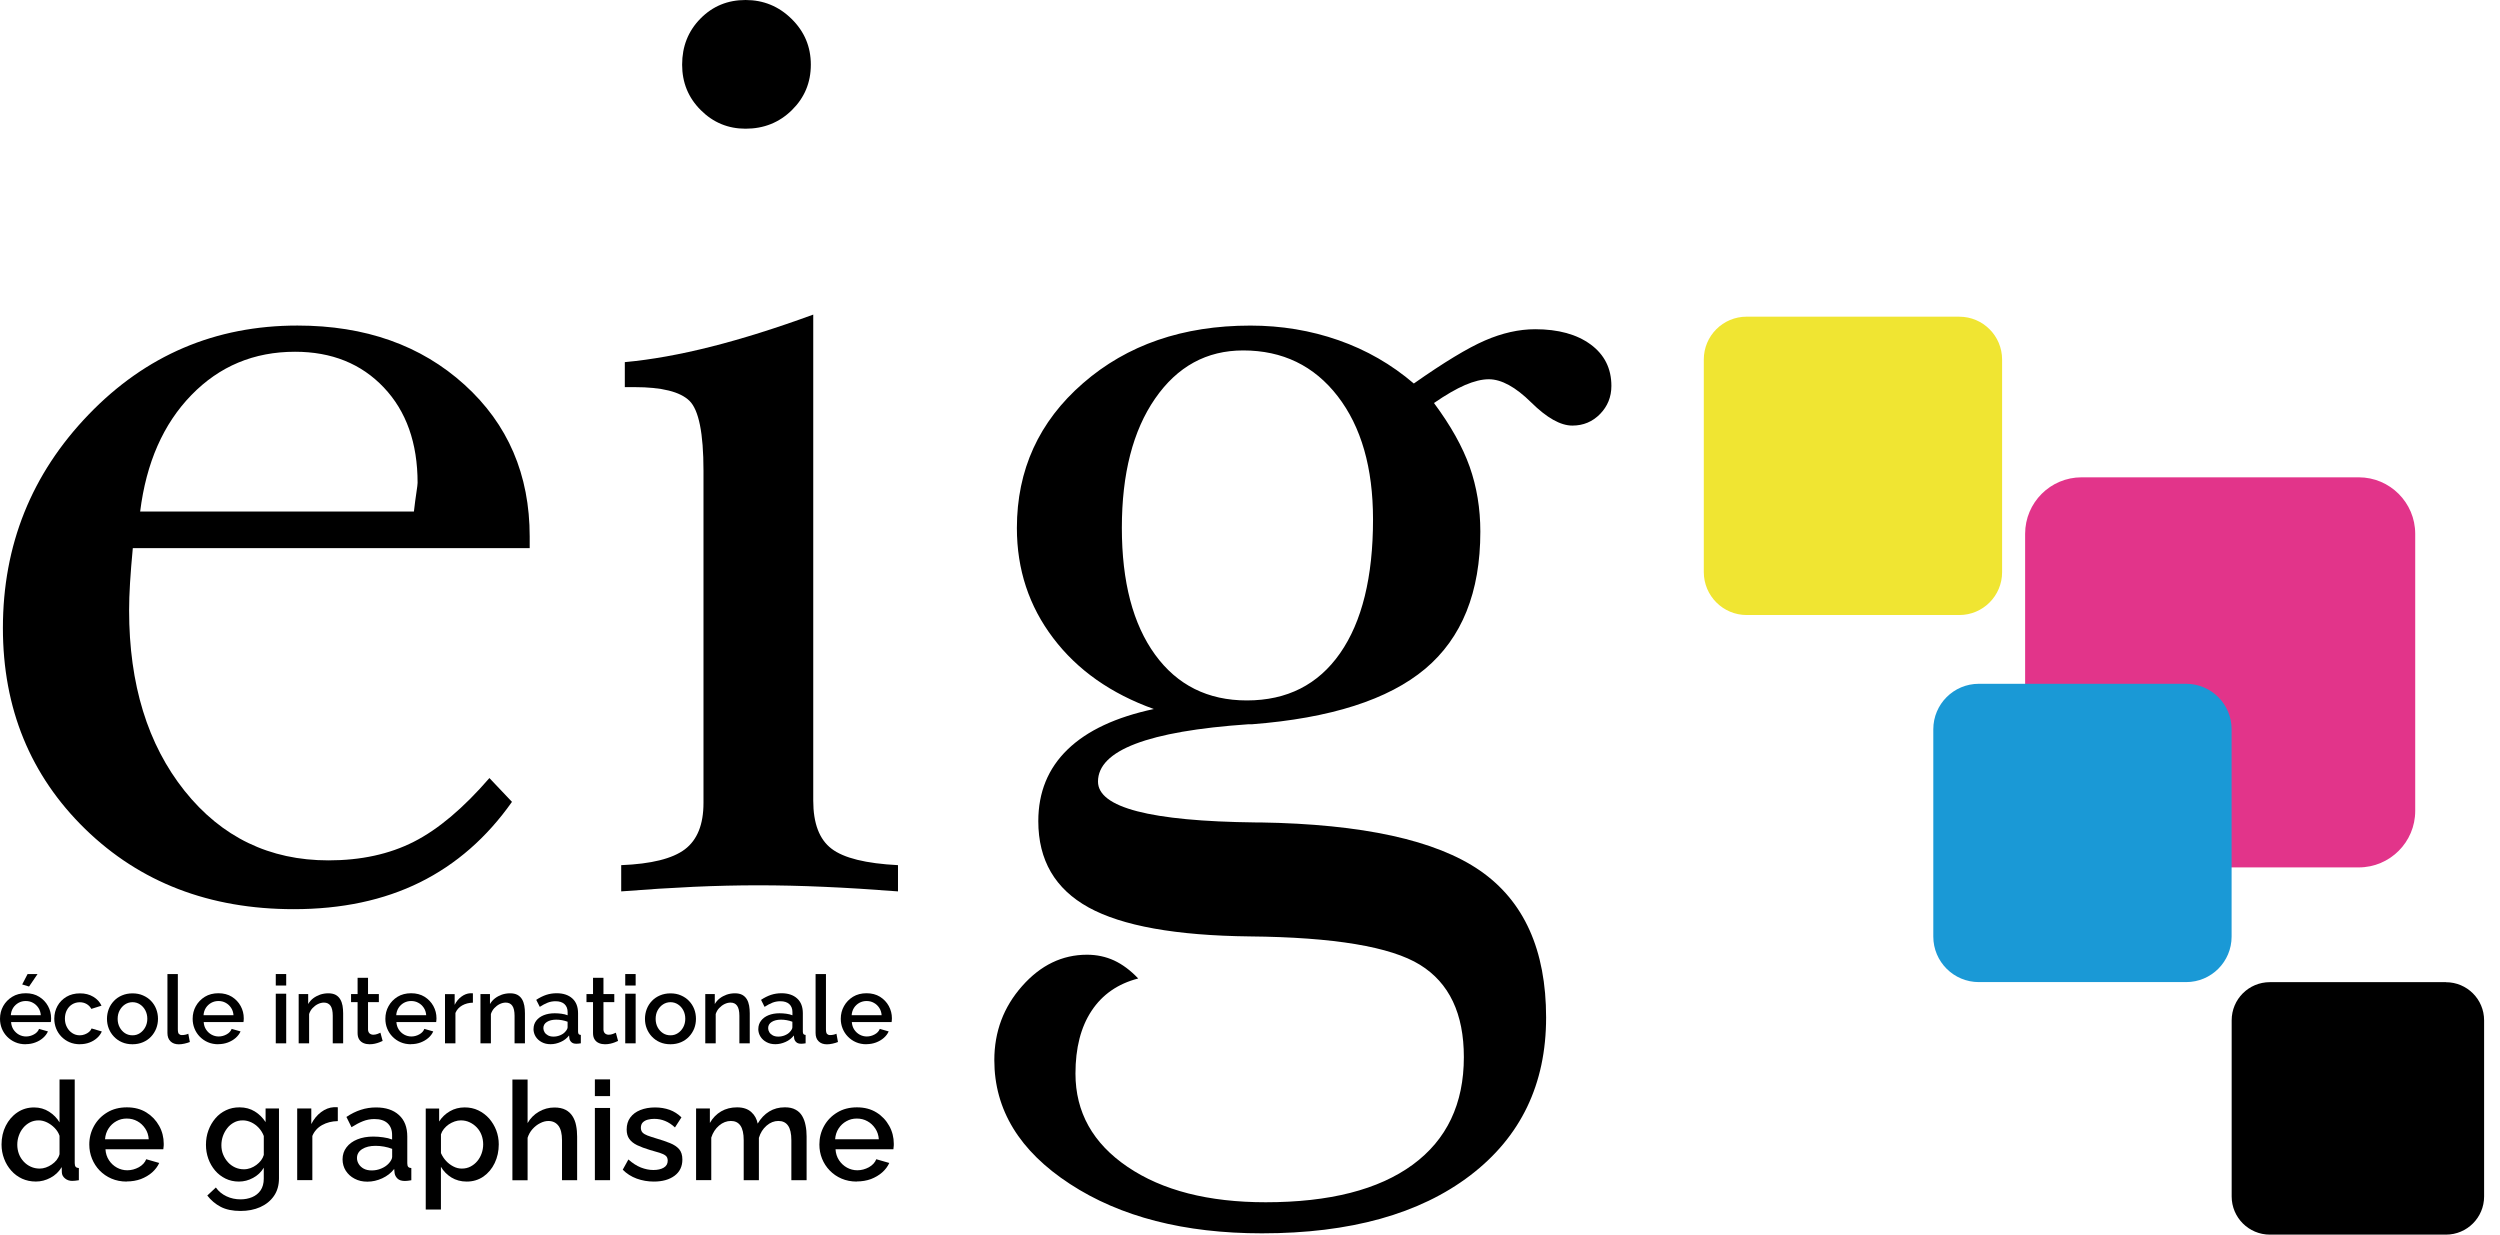
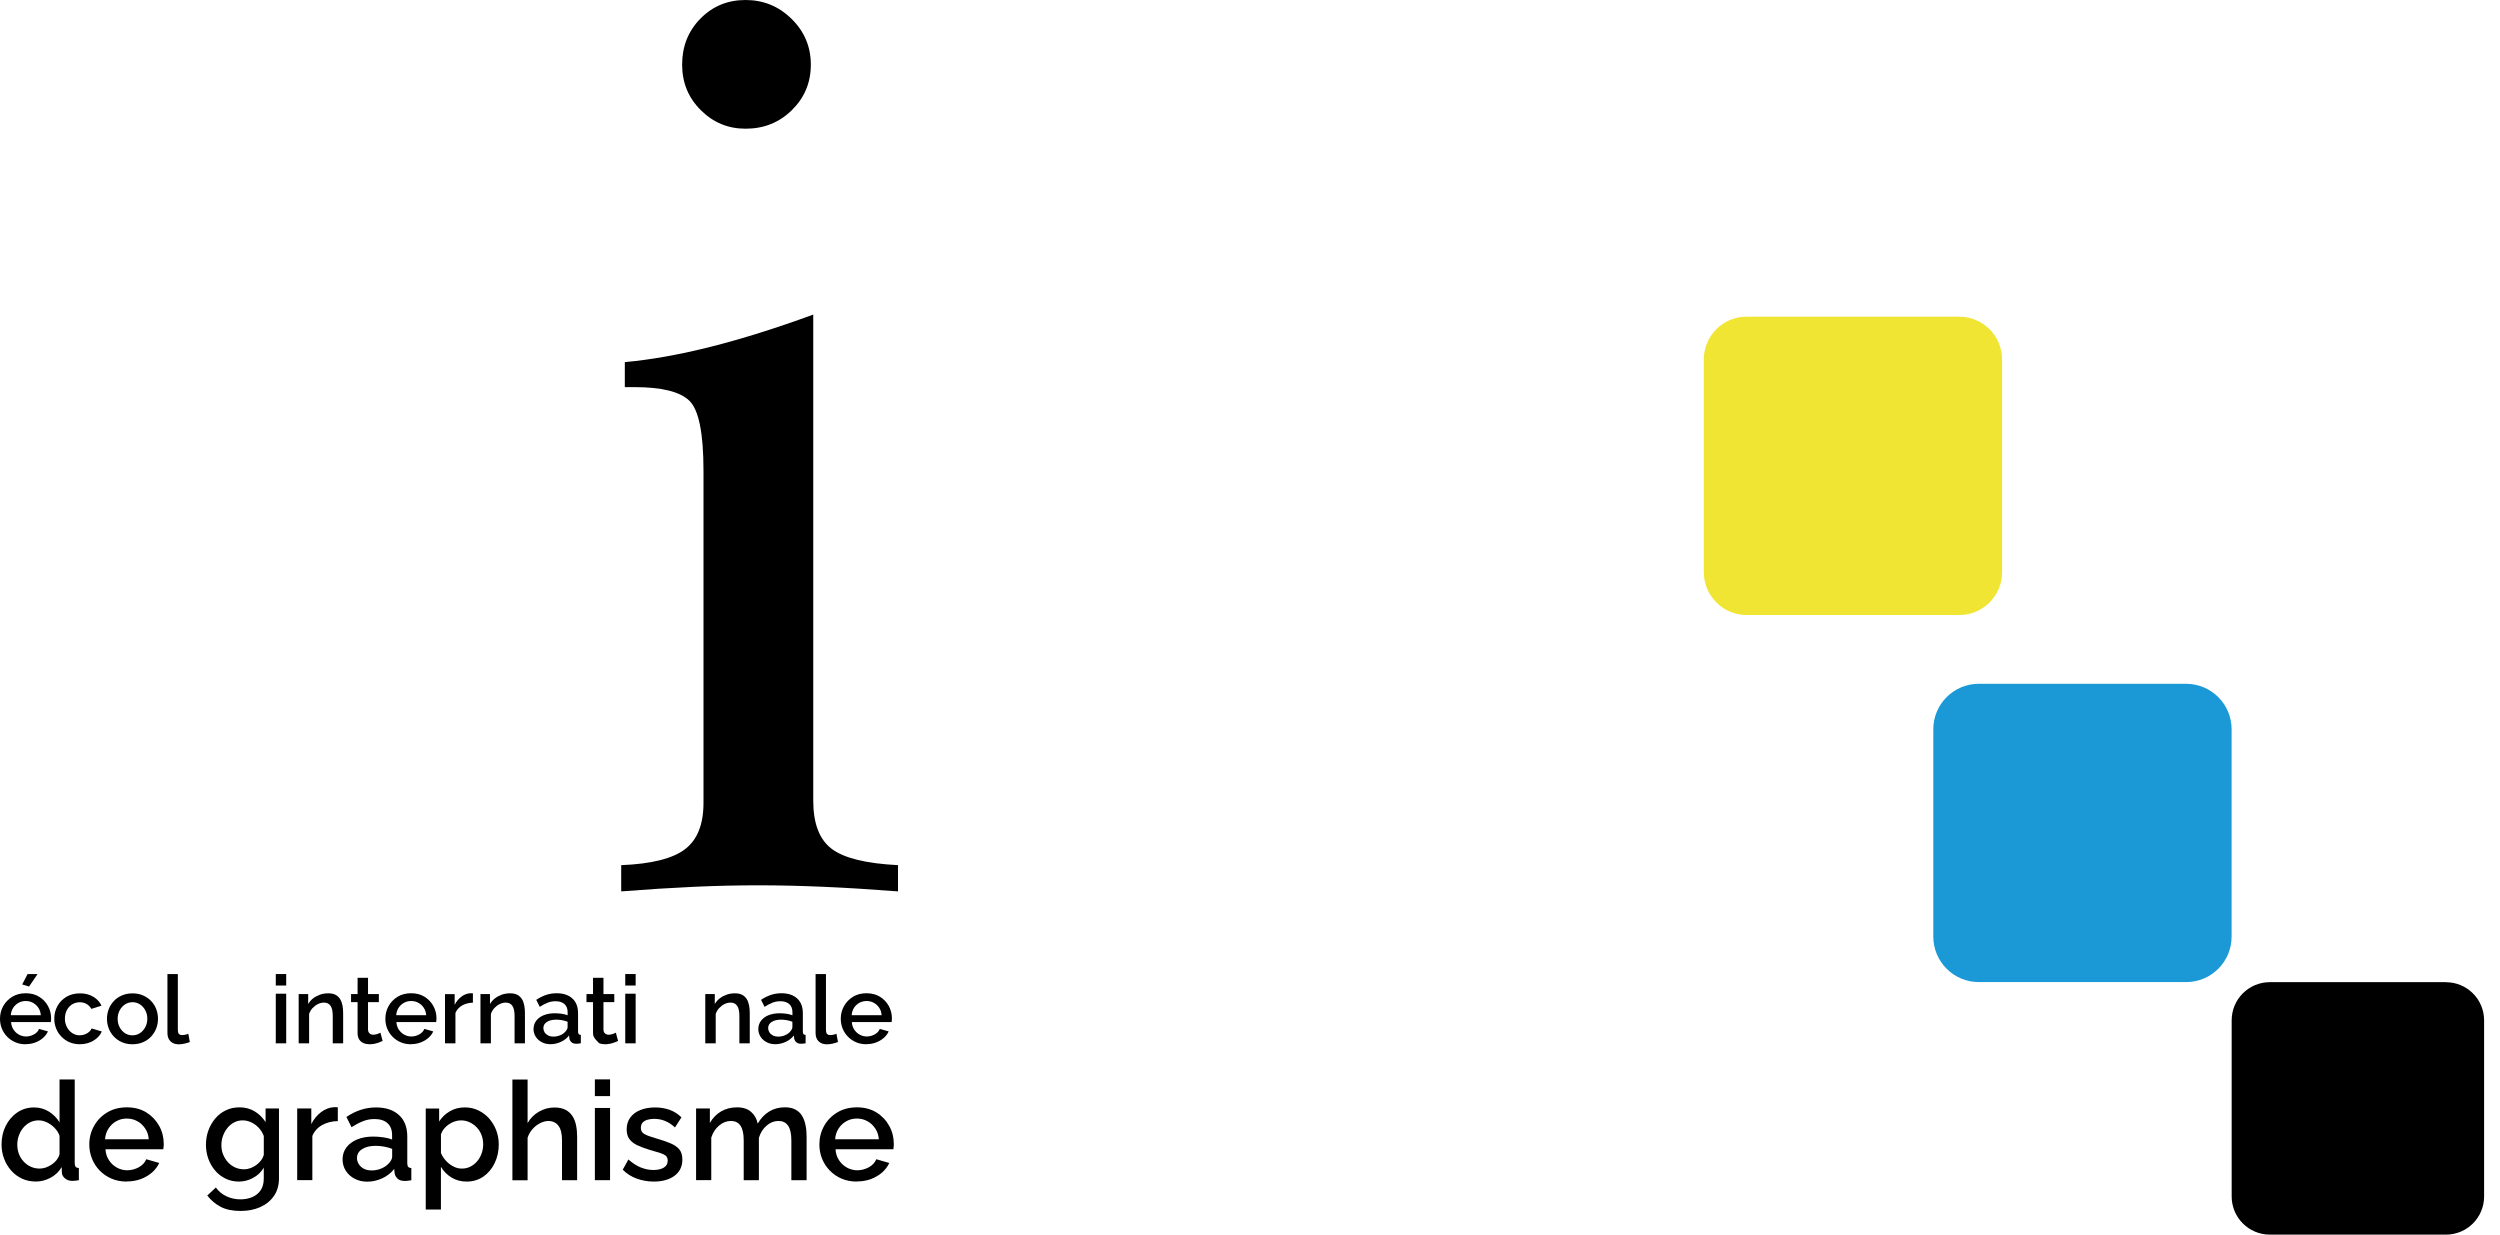
<svg xmlns="http://www.w3.org/2000/svg" width="81" height="40" viewBox="0 0 81 40" fill="none">
  <g clip-path="url(#clip0_533_3455)">
-     <path d="M17.164 17.76H4.303C4.263 18.183 4.233 18.557 4.213 18.886C4.193 19.216 4.183 19.512 4.183 19.776C4.183 22.172 4.783 24.121 5.98 25.623C7.179 27.125 8.733 27.876 10.642 27.876C11.695 27.876 12.618 27.675 13.408 27.273C14.198 26.872 15.014 26.183 15.857 25.209L16.588 25.98C15.771 27.139 14.776 28.008 13.605 28.588C12.432 29.168 11.069 29.457 9.516 29.457C6.79 29.457 4.538 28.591 2.759 26.859C0.984 25.125 0.094 22.955 0.094 20.347C0.094 17.661 1.02 15.355 2.87 13.433C4.72 11.51 6.976 10.548 9.637 10.548C11.836 10.548 13.64 11.187 15.049 12.464C16.459 13.741 17.162 15.382 17.162 17.383V17.759L17.164 17.76ZM13.411 16.574C13.438 16.338 13.464 16.134 13.491 15.962C13.517 15.791 13.53 15.685 13.53 15.645C13.53 14.355 13.165 13.323 12.434 12.553C11.704 11.783 10.745 11.397 9.559 11.397C8.229 11.397 7.11 11.864 6.201 12.8C5.291 13.736 4.738 14.993 4.541 16.573H13.411V16.574Z" fill="black" />
    <path d="M26.349 10.193V25.938C26.349 26.677 26.546 27.197 26.942 27.498C27.337 27.801 28.055 27.978 29.095 28.031V28.881C28.238 28.815 27.438 28.765 26.695 28.733C25.951 28.7 25.242 28.684 24.572 28.684C23.899 28.684 23.199 28.7 22.467 28.733C21.736 28.767 20.956 28.816 20.127 28.881V28.031C21.101 27.992 21.789 27.821 22.19 27.518C22.591 27.215 22.793 26.715 22.793 26.016V25.363V15.249C22.793 14.037 22.641 13.284 22.339 12.987C22.036 12.691 21.443 12.543 20.561 12.543H20.244V11.733C21.101 11.654 22.035 11.487 23.05 11.23C24.063 10.973 25.163 10.627 26.349 10.193ZM24.156 0C24.736 0 25.233 0.204 25.648 0.613C26.064 1.022 26.271 1.515 26.271 2.095C26.271 2.675 26.067 3.165 25.658 3.567C25.249 3.97 24.749 4.17 24.156 4.17C23.59 4.17 23.106 3.97 22.704 3.567C22.301 3.166 22.101 2.675 22.101 2.095C22.101 1.502 22.298 1.005 22.694 0.603C23.09 0.2 23.576 0 24.156 0Z" fill="black" />
-     <path d="M37.392 22.975C35.995 22.475 34.906 21.708 34.123 20.673C33.339 19.64 32.947 18.451 32.947 17.108C32.947 15.225 33.66 13.659 35.09 12.416C36.519 11.172 38.326 10.549 40.513 10.549C41.514 10.549 42.466 10.707 43.368 11.023C44.271 11.339 45.084 11.806 45.808 12.426C46.782 11.742 47.55 11.276 48.11 11.033C48.67 10.79 49.213 10.667 49.74 10.667C50.49 10.667 51.089 10.832 51.536 11.16C51.984 11.49 52.209 11.937 52.209 12.504C52.209 12.86 52.086 13.163 51.843 13.413C51.599 13.663 51.3 13.789 50.944 13.789C50.561 13.789 50.117 13.539 49.61 13.038C49.104 12.538 48.645 12.288 48.237 12.288C48.014 12.288 47.757 12.351 47.467 12.475C47.178 12.601 46.841 12.795 46.461 13.058C47 13.784 47.386 14.471 47.617 15.122C47.847 15.774 47.963 16.475 47.963 17.225C47.963 19.188 47.366 20.67 46.176 21.67C44.983 22.67 43.11 23.27 40.555 23.467H40.436C37.196 23.691 35.575 24.31 35.575 25.323C35.575 26.166 37.274 26.607 40.672 26.647H40.83C44.149 26.7 46.522 27.22 47.951 28.207C49.38 29.194 50.094 30.782 50.094 32.968C50.094 35.128 49.274 36.833 47.635 38.084C45.995 39.334 43.746 39.96 40.888 39.96C38.372 39.96 36.299 39.427 34.666 38.36C33.033 37.294 32.216 35.957 32.216 34.349C32.216 33.427 32.516 32.627 33.116 31.95C33.715 31.271 34.416 30.933 35.219 30.933C35.535 30.933 35.828 30.996 36.098 31.12C36.368 31.246 36.628 31.439 36.878 31.703C36.219 31.873 35.716 32.223 35.368 32.749C35.018 33.276 34.845 33.955 34.845 34.785C34.845 36.035 35.408 37.044 36.534 37.807C37.66 38.571 39.152 38.953 41.009 38.953C43.075 38.953 44.664 38.547 45.77 37.738C46.876 36.928 47.429 35.765 47.429 34.252C47.429 32.842 46.956 31.845 46.007 31.259C45.058 30.673 43.221 30.366 40.495 30.34C38.099 30.313 36.357 30 35.27 29.401C34.184 28.801 33.641 27.871 33.641 26.605C33.641 25.67 33.957 24.896 34.59 24.283C35.222 23.671 36.156 23.233 37.395 22.97M40.28 11.354C39.094 11.354 38.144 11.874 37.425 12.914C36.706 13.954 36.348 15.35 36.348 17.102C36.348 18.855 36.708 20.224 37.425 21.211C38.142 22.198 39.134 22.694 40.398 22.694C41.701 22.694 42.709 22.183 43.42 21.163C44.13 20.143 44.486 18.697 44.486 16.828C44.486 15.155 44.104 13.825 43.34 12.836C42.577 11.849 41.555 11.354 40.278 11.354" fill="black" />
-     <path d="M76.423 15.465H67.444C66.433 15.465 65.614 16.285 65.614 17.295V26.274C65.614 27.285 66.433 28.104 67.444 28.104H76.423C77.433 28.104 78.253 27.285 78.253 26.274V17.295C78.253 16.285 77.433 15.465 76.423 15.465Z" fill="#E2348A" />
    <path d="M70.83 22.155H64.113C63.298 22.155 62.639 22.816 62.639 23.629V30.345C62.639 31.16 63.3 31.82 64.115 31.82H70.83C71.645 31.82 72.304 31.16 72.304 30.346V23.629C72.304 22.814 71.643 22.155 70.83 22.155Z" fill="#1A99D6" />
    <path d="M63.484 10.26H56.591C55.824 10.26 55.203 10.881 55.203 11.648V18.535C55.203 19.304 55.826 19.927 56.593 19.927H63.482C64.247 19.927 64.868 19.305 64.868 18.54V11.648C64.868 10.883 64.247 10.261 63.482 10.261" fill="#F0E532" />
    <path d="M79.25 31.822H73.543C72.859 31.822 72.306 32.375 72.306 33.059V38.765C72.306 39.447 72.859 40.002 73.543 40.002H79.25C79.932 40.002 80.485 39.449 80.485 38.766V33.059C80.485 32.377 79.932 31.824 79.25 31.824" fill="black" />
    <path d="M0.833 33.834C0.709 33.834 0.595 33.813 0.494 33.768C0.392 33.725 0.305 33.663 0.23 33.587C0.156 33.511 0.099 33.423 0.06 33.326C0.02 33.226 0 33.122 0 33.009C0 32.859 0.035 32.721 0.104 32.597C0.174 32.473 0.272 32.372 0.396 32.296C0.52 32.219 0.667 32.181 0.835 32.181C1.002 32.181 1.148 32.219 1.27 32.296C1.393 32.372 1.487 32.471 1.555 32.595C1.623 32.719 1.656 32.852 1.656 32.994C1.656 33.019 1.656 33.042 1.653 33.062C1.651 33.084 1.649 33.102 1.646 33.115H0.359C0.366 33.208 0.391 33.289 0.437 33.359C0.484 33.428 0.542 33.483 0.614 33.523C0.686 33.562 0.763 33.582 0.845 33.582C0.934 33.582 1.02 33.559 1.101 33.514C1.182 33.47 1.237 33.41 1.265 33.336L1.553 33.418C1.519 33.496 1.466 33.566 1.394 33.629C1.323 33.692 1.24 33.74 1.144 33.776C1.048 33.813 0.944 33.831 0.831 33.831L0.833 33.834ZM0.351 32.893H1.322C1.315 32.802 1.29 32.723 1.244 32.653C1.197 32.584 1.139 32.529 1.068 32.491C0.997 32.451 0.919 32.433 0.833 32.433C0.747 32.433 0.672 32.453 0.601 32.491C0.53 32.531 0.472 32.584 0.427 32.653C0.383 32.723 0.356 32.802 0.351 32.893ZM0.941 31.964L0.719 31.896L0.894 31.559H1.217L0.941 31.964Z" fill="black" />
    <path d="M2.592 33.834C2.468 33.834 2.353 33.812 2.252 33.768C2.151 33.725 2.064 33.663 1.989 33.587C1.914 33.51 1.858 33.422 1.818 33.322C1.779 33.223 1.759 33.117 1.759 33.006C1.759 32.855 1.794 32.718 1.861 32.595C1.929 32.471 2.027 32.372 2.151 32.297C2.276 32.223 2.423 32.185 2.592 32.185C2.761 32.185 2.898 32.221 3.021 32.294C3.143 32.367 3.233 32.463 3.289 32.584L2.959 32.688C2.923 32.62 2.87 32.567 2.804 32.529C2.738 32.491 2.665 32.473 2.584 32.473C2.494 32.473 2.411 32.496 2.338 32.541C2.266 32.585 2.208 32.648 2.166 32.728C2.125 32.807 2.103 32.9 2.103 33.004C2.103 33.109 2.125 33.197 2.168 33.279C2.211 33.362 2.269 33.425 2.342 33.473C2.415 33.521 2.496 33.544 2.587 33.544C2.642 33.544 2.696 33.534 2.747 33.514C2.8 33.495 2.845 33.468 2.885 33.435C2.923 33.402 2.951 33.364 2.968 33.322L3.299 33.42C3.264 33.499 3.213 33.571 3.143 33.632C3.075 33.693 2.994 33.743 2.9 33.778C2.807 33.814 2.703 33.832 2.588 33.832L2.592 33.834Z" fill="black" />
    <path d="M4.293 33.834C4.165 33.834 4.053 33.812 3.952 33.768C3.851 33.725 3.764 33.663 3.692 33.587C3.619 33.51 3.562 33.422 3.524 33.324C3.485 33.226 3.466 33.12 3.466 33.009C3.466 32.898 3.486 32.792 3.524 32.693C3.562 32.594 3.619 32.506 3.692 32.43C3.764 32.353 3.852 32.294 3.953 32.251C4.054 32.208 4.168 32.185 4.293 32.185C4.417 32.185 4.531 32.206 4.632 32.251C4.733 32.295 4.821 32.353 4.894 32.43C4.967 32.506 5.023 32.594 5.061 32.693C5.099 32.792 5.119 32.898 5.119 33.009C5.119 33.12 5.099 33.226 5.061 33.324C5.021 33.422 4.967 33.511 4.894 33.587C4.821 33.665 4.733 33.725 4.632 33.768C4.531 33.811 4.417 33.834 4.293 33.834ZM3.812 33.011C3.812 33.112 3.834 33.203 3.877 33.284C3.92 33.365 3.978 33.428 4.049 33.475C4.12 33.521 4.202 33.544 4.293 33.544C4.384 33.544 4.462 33.521 4.535 33.473C4.607 33.425 4.665 33.36 4.708 33.279C4.751 33.198 4.773 33.107 4.773 33.008C4.773 32.908 4.751 32.816 4.708 32.734C4.665 32.653 4.607 32.589 4.535 32.542C4.462 32.494 4.38 32.471 4.293 32.471C4.205 32.471 4.122 32.496 4.049 32.544C3.976 32.592 3.92 32.657 3.877 32.736C3.834 32.816 3.812 32.907 3.812 33.011Z" fill="black" />
    <path d="M5.424 31.559H5.762V33.344C5.762 33.427 5.773 33.478 5.798 33.501C5.823 33.524 5.853 33.536 5.891 33.536C5.932 33.536 5.97 33.533 6.007 33.524C6.043 33.516 6.075 33.506 6.101 33.493L6.151 33.761C6.101 33.781 6.043 33.799 5.975 33.814C5.907 33.829 5.848 33.836 5.793 33.836C5.679 33.836 5.588 33.803 5.523 33.738C5.457 33.673 5.425 33.584 5.425 33.468V31.56L5.424 31.559Z" fill="black" />
-     <path d="M7.075 33.834C6.951 33.834 6.836 33.812 6.735 33.768C6.634 33.725 6.547 33.663 6.472 33.587C6.398 33.511 6.341 33.423 6.302 33.325C6.262 33.226 6.242 33.122 6.242 33.009C6.242 32.858 6.277 32.721 6.346 32.597C6.416 32.473 6.514 32.372 6.638 32.295C6.762 32.219 6.909 32.181 7.077 32.181C7.244 32.181 7.39 32.219 7.512 32.295C7.635 32.372 7.729 32.471 7.797 32.595C7.865 32.719 7.898 32.852 7.898 32.994C7.898 33.019 7.898 33.042 7.895 33.062C7.893 33.084 7.891 33.102 7.888 33.115H6.6C6.606 33.208 6.631 33.289 6.678 33.359C6.724 33.428 6.782 33.483 6.855 33.523C6.926 33.562 7.004 33.582 7.085 33.582C7.174 33.582 7.26 33.559 7.342 33.514C7.423 33.47 7.477 33.41 7.506 33.336L7.794 33.418C7.759 33.496 7.706 33.566 7.635 33.629C7.564 33.691 7.481 33.739 7.385 33.776C7.289 33.812 7.184 33.831 7.072 33.831L7.075 33.834ZM6.593 32.893H7.565C7.559 32.802 7.534 32.723 7.487 32.653C7.441 32.584 7.383 32.529 7.312 32.491C7.241 32.451 7.163 32.433 7.077 32.433C6.99 32.433 6.916 32.453 6.845 32.491C6.774 32.531 6.716 32.584 6.671 32.653C6.626 32.723 6.6 32.802 6.595 32.893H6.593Z" fill="black" />
    <path d="M8.935 31.931V31.559H9.273V31.931H8.935ZM8.935 33.804V32.196H9.273V33.804H8.935Z" fill="black" />
    <path d="M11.119 33.803H10.781V32.912C10.781 32.764 10.757 32.655 10.709 32.587C10.661 32.518 10.589 32.484 10.495 32.484C10.429 32.484 10.364 32.501 10.3 32.532C10.235 32.564 10.177 32.609 10.126 32.663C10.074 32.718 10.038 32.783 10.015 32.855V33.803H9.677V32.208H9.985V32.531C10.026 32.46 10.079 32.398 10.145 32.347C10.212 32.296 10.288 32.256 10.371 32.226C10.455 32.198 10.545 32.183 10.637 32.183C10.73 32.183 10.813 32.2 10.876 32.234C10.939 32.269 10.987 32.316 11.023 32.377C11.06 32.437 11.083 32.506 11.098 32.584C11.111 32.662 11.118 32.745 11.118 32.832V33.804L11.119 33.803Z" fill="black" />
    <path d="M12.396 33.727C12.368 33.742 12.332 33.756 12.288 33.773C12.245 33.79 12.197 33.804 12.143 33.816C12.088 33.828 12.032 33.834 11.975 33.834C11.906 33.834 11.841 33.823 11.782 33.798C11.722 33.773 11.674 33.735 11.639 33.68C11.603 33.626 11.586 33.556 11.586 33.47V32.47H11.374V32.208H11.586V31.68H11.924V32.208H12.275V32.47H11.924V33.362C11.927 33.417 11.946 33.458 11.977 33.485C12.009 33.511 12.048 33.525 12.095 33.525C12.141 33.525 12.187 33.516 12.23 33.5C12.274 33.483 12.305 33.47 12.326 33.46L12.398 33.728L12.396 33.727Z" fill="black" />
    <path d="M13.319 33.834C13.194 33.834 13.08 33.812 12.979 33.768C12.878 33.725 12.79 33.663 12.716 33.587C12.641 33.511 12.585 33.423 12.545 33.325C12.505 33.226 12.486 33.122 12.486 33.009C12.486 32.858 12.52 32.721 12.59 32.597C12.659 32.473 12.757 32.372 12.881 32.295C13.006 32.219 13.153 32.181 13.32 32.181C13.488 32.181 13.633 32.219 13.756 32.295C13.878 32.372 13.973 32.471 14.041 32.595C14.109 32.719 14.142 32.852 14.142 32.994C14.142 33.019 14.142 33.042 14.138 33.062C14.137 33.084 14.135 33.102 14.132 33.115H12.843C12.85 33.208 12.875 33.289 12.921 33.359C12.967 33.428 13.025 33.483 13.098 33.523C13.17 33.562 13.247 33.582 13.329 33.582C13.418 33.582 13.504 33.559 13.585 33.514C13.666 33.47 13.721 33.41 13.749 33.336L14.037 33.418C14.003 33.496 13.95 33.566 13.878 33.629C13.807 33.691 13.724 33.739 13.628 33.776C13.532 33.812 13.428 33.831 13.315 33.831L13.319 33.834ZM12.837 32.893H13.809C13.802 32.802 13.777 32.723 13.731 32.653C13.685 32.584 13.627 32.529 13.555 32.491C13.484 32.451 13.406 32.433 13.32 32.433C13.234 32.433 13.16 32.453 13.088 32.491C13.017 32.531 12.959 32.584 12.915 32.653C12.87 32.723 12.843 32.802 12.838 32.893H12.837Z" fill="black" />
    <path d="M15.322 32.487C15.192 32.489 15.076 32.519 14.973 32.577C14.872 32.635 14.799 32.716 14.756 32.82V33.804H14.418V32.209H14.731V32.557C14.786 32.446 14.859 32.358 14.95 32.291C15.039 32.224 15.135 32.188 15.236 32.181H15.288C15.301 32.181 15.312 32.181 15.322 32.184V32.489V32.487Z" fill="black" />
    <path d="M17.01 33.803H16.672V32.912C16.672 32.764 16.647 32.655 16.599 32.587C16.551 32.518 16.48 32.484 16.386 32.484C16.319 32.484 16.255 32.501 16.19 32.532C16.125 32.564 16.067 32.609 16.016 32.663C15.965 32.718 15.928 32.783 15.905 32.855V33.803H15.567V32.208H15.875V32.531C15.917 32.46 15.97 32.398 16.036 32.347C16.102 32.296 16.178 32.256 16.261 32.226C16.346 32.198 16.435 32.183 16.528 32.183C16.621 32.183 16.703 32.2 16.766 32.234C16.829 32.269 16.877 32.316 16.914 32.377C16.95 32.437 16.973 32.506 16.988 32.584C17.002 32.662 17.008 32.745 17.008 32.832V33.804L17.01 33.803Z" fill="black" />
    <path d="M17.287 33.337C17.287 33.236 17.316 33.147 17.374 33.071C17.432 32.994 17.514 32.935 17.616 32.893C17.719 32.852 17.838 32.83 17.972 32.83C18.043 32.83 18.118 32.835 18.192 32.845C18.267 32.855 18.333 32.872 18.391 32.895V32.794C18.391 32.683 18.358 32.597 18.29 32.534C18.222 32.471 18.125 32.44 17.999 32.44C17.909 32.44 17.823 32.456 17.744 32.487C17.664 32.519 17.578 32.564 17.489 32.622L17.374 32.395C17.48 32.324 17.588 32.271 17.696 32.234C17.803 32.199 17.916 32.181 18.035 32.181C18.25 32.181 18.419 32.237 18.544 32.35C18.668 32.463 18.729 32.622 18.729 32.829V33.422C18.729 33.46 18.736 33.488 18.749 33.504C18.762 33.521 18.785 33.529 18.819 33.532V33.803C18.787 33.809 18.761 33.812 18.736 33.814C18.711 33.816 18.691 33.817 18.674 33.817C18.603 33.817 18.549 33.801 18.512 33.764C18.476 33.73 18.454 33.688 18.448 33.642L18.438 33.549C18.368 33.639 18.279 33.71 18.169 33.758C18.06 33.807 17.951 33.832 17.84 33.832C17.729 33.832 17.638 33.811 17.553 33.766C17.469 33.721 17.404 33.663 17.356 33.587C17.31 33.513 17.285 33.428 17.285 33.334L17.287 33.337ZM18.31 33.433C18.335 33.407 18.355 33.38 18.368 33.355C18.383 33.329 18.39 33.306 18.39 33.286V33.104C18.332 33.082 18.272 33.066 18.207 33.054C18.144 33.042 18.081 33.037 18.02 33.037C17.898 33.037 17.797 33.062 17.721 33.11C17.644 33.158 17.605 33.224 17.605 33.311C17.605 33.357 17.618 33.402 17.643 33.443C17.668 33.486 17.706 33.519 17.754 33.546C17.802 33.572 17.861 33.586 17.934 33.586C18.007 33.586 18.078 33.572 18.146 33.544C18.214 33.516 18.269 33.48 18.308 33.435L18.31 33.433Z" fill="black" />
-     <path d="M20.024 33.727C19.996 33.742 19.959 33.756 19.916 33.773C19.873 33.79 19.825 33.804 19.771 33.816C19.716 33.828 19.66 33.834 19.603 33.834C19.534 33.834 19.469 33.823 19.41 33.798C19.35 33.773 19.302 33.735 19.267 33.68C19.231 33.626 19.214 33.556 19.214 33.47V32.47H19.002V32.208H19.214V31.68H19.552V32.208H19.903V32.47H19.552V33.362C19.555 33.417 19.574 33.458 19.605 33.485C19.637 33.511 19.676 33.525 19.723 33.525C19.769 33.525 19.815 33.516 19.858 33.5C19.901 33.483 19.933 33.47 19.954 33.46L20.026 33.728L20.024 33.727Z" fill="black" />
+     <path d="M20.024 33.727C19.996 33.742 19.959 33.756 19.916 33.773C19.873 33.79 19.825 33.804 19.771 33.816C19.716 33.828 19.66 33.834 19.603 33.834C19.534 33.834 19.469 33.823 19.41 33.798C19.231 33.626 19.214 33.556 19.214 33.47V32.47H19.002V32.208H19.214V31.68H19.552V32.208H19.903V32.47H19.552V33.362C19.555 33.417 19.574 33.458 19.605 33.485C19.637 33.511 19.676 33.525 19.723 33.525C19.769 33.525 19.815 33.516 19.858 33.5C19.901 33.483 19.933 33.47 19.954 33.46L20.026 33.728L20.024 33.727Z" fill="black" />
    <path d="M20.258 31.931V31.559H20.595V31.931H20.258ZM20.258 33.804V32.196H20.595V33.804H20.258Z" fill="black" />
-     <path d="M21.723 33.834C21.596 33.834 21.483 33.812 21.382 33.768C21.281 33.725 21.195 33.663 21.122 33.587C21.049 33.51 20.993 33.422 20.955 33.324C20.915 33.226 20.897 33.12 20.897 33.009C20.897 32.898 20.917 32.792 20.955 32.693C20.993 32.594 21.049 32.506 21.122 32.43C21.195 32.353 21.283 32.294 21.384 32.251C21.485 32.208 21.599 32.185 21.723 32.185C21.847 32.185 21.962 32.206 22.063 32.251C22.164 32.295 22.251 32.353 22.324 32.43C22.397 32.506 22.453 32.594 22.492 32.693C22.53 32.792 22.549 32.898 22.549 33.009C22.549 33.12 22.53 33.226 22.492 33.324C22.452 33.422 22.397 33.511 22.324 33.587C22.251 33.665 22.164 33.725 22.063 33.768C21.962 33.811 21.847 33.834 21.723 33.834ZM21.243 33.011C21.243 33.112 21.264 33.203 21.307 33.284C21.351 33.365 21.409 33.428 21.48 33.475C21.551 33.521 21.632 33.544 21.723 33.544C21.814 33.544 21.892 33.521 21.965 33.473C22.038 33.425 22.096 33.36 22.139 33.279C22.182 33.198 22.203 33.107 22.203 33.008C22.203 32.908 22.182 32.816 22.139 32.734C22.096 32.653 22.038 32.589 21.965 32.542C21.892 32.494 21.811 32.471 21.723 32.471C21.635 32.471 21.552 32.496 21.48 32.544C21.407 32.592 21.351 32.657 21.307 32.736C21.264 32.816 21.243 32.907 21.243 33.011Z" fill="black" />
    <path d="M24.294 33.803H23.956V32.912C23.956 32.764 23.931 32.655 23.883 32.587C23.835 32.518 23.764 32.484 23.669 32.484C23.603 32.484 23.538 32.501 23.474 32.532C23.409 32.564 23.351 32.609 23.3 32.663C23.248 32.718 23.212 32.783 23.189 32.855V33.803H22.851V32.208H23.159V32.531C23.201 32.46 23.253 32.398 23.32 32.347C23.386 32.296 23.462 32.256 23.545 32.226C23.629 32.198 23.719 32.183 23.812 32.183C23.904 32.183 23.987 32.2 24.05 32.234C24.113 32.269 24.161 32.316 24.198 32.377C24.234 32.437 24.257 32.506 24.272 32.584C24.285 32.662 24.292 32.745 24.292 32.832V33.804L24.294 33.803Z" fill="black" />
    <path d="M24.57 33.337C24.57 33.236 24.6 33.147 24.658 33.071C24.716 32.994 24.797 32.935 24.9 32.893C25.002 32.852 25.122 32.83 25.256 32.83C25.327 32.83 25.401 32.835 25.476 32.845C25.55 32.855 25.617 32.872 25.675 32.895V32.794C25.675 32.683 25.642 32.597 25.574 32.534C25.506 32.471 25.408 32.44 25.282 32.44C25.193 32.44 25.107 32.456 25.027 32.487C24.948 32.519 24.861 32.564 24.772 32.622L24.658 32.395C24.764 32.324 24.871 32.271 24.979 32.234C25.087 32.199 25.199 32.181 25.319 32.181C25.534 32.181 25.703 32.237 25.827 32.35C25.951 32.463 26.012 32.622 26.012 32.829V33.422C26.012 33.46 26.019 33.488 26.032 33.504C26.046 33.521 26.069 33.529 26.102 33.532V33.803C26.07 33.809 26.044 33.812 26.019 33.814C25.994 33.816 25.974 33.817 25.958 33.817C25.887 33.817 25.832 33.801 25.796 33.764C25.759 33.73 25.738 33.688 25.731 33.642L25.721 33.549C25.651 33.639 25.562 33.71 25.453 33.758C25.343 33.807 25.234 33.832 25.123 33.832C25.012 33.832 24.921 33.811 24.837 33.766C24.752 33.721 24.688 33.663 24.64 33.587C24.593 33.513 24.568 33.428 24.568 33.334L24.57 33.337ZM25.593 33.433C25.618 33.407 25.638 33.38 25.651 33.355C25.666 33.329 25.673 33.306 25.673 33.286V33.104C25.615 33.082 25.555 33.066 25.491 33.054C25.428 33.042 25.365 33.037 25.304 33.037C25.181 33.037 25.08 33.062 25.004 33.11C24.928 33.158 24.888 33.224 24.888 33.311C24.888 33.357 24.901 33.402 24.926 33.443C24.951 33.486 24.989 33.519 25.037 33.546C25.085 33.572 25.145 33.586 25.218 33.586C25.29 33.586 25.362 33.572 25.43 33.544C25.497 33.516 25.552 33.48 25.592 33.435L25.593 33.433Z" fill="black" />
    <path d="M26.423 31.559H26.761V33.344C26.761 33.427 26.773 33.478 26.798 33.501C26.823 33.524 26.852 33.536 26.89 33.536C26.932 33.536 26.97 33.533 27.006 33.524C27.043 33.516 27.074 33.506 27.101 33.493L27.15 33.761C27.101 33.781 27.043 33.799 26.975 33.814C26.907 33.829 26.847 33.836 26.793 33.836C26.678 33.836 26.587 33.803 26.523 33.738C26.456 33.673 26.425 33.584 26.425 33.468V31.56L26.423 31.559Z" fill="black" />
    <path d="M28.075 33.834C27.95 33.834 27.836 33.812 27.735 33.768C27.634 33.725 27.546 33.663 27.472 33.587C27.397 33.511 27.341 33.423 27.301 33.325C27.261 33.226 27.241 33.122 27.241 33.009C27.241 32.858 27.276 32.721 27.346 32.597C27.415 32.473 27.513 32.372 27.637 32.295C27.762 32.219 27.909 32.181 28.076 32.181C28.243 32.181 28.389 32.219 28.512 32.295C28.634 32.372 28.729 32.471 28.797 32.595C28.864 32.719 28.898 32.852 28.898 32.994C28.898 33.019 28.898 33.042 28.894 33.062C28.893 33.084 28.891 33.102 28.888 33.115H27.599C27.606 33.208 27.631 33.289 27.677 33.359C27.723 33.428 27.781 33.483 27.854 33.523C27.925 33.562 28.003 33.582 28.084 33.582C28.174 33.582 28.26 33.559 28.341 33.514C28.422 33.47 28.477 33.41 28.505 33.336L28.793 33.418C28.759 33.496 28.706 33.566 28.634 33.629C28.563 33.691 28.48 33.739 28.384 33.776C28.288 33.812 28.184 33.831 28.071 33.831L28.075 33.834ZM27.593 32.893H28.565C28.558 32.802 28.533 32.723 28.487 32.653C28.441 32.584 28.383 32.529 28.311 32.491C28.24 32.451 28.162 32.433 28.076 32.433C27.99 32.433 27.916 32.453 27.844 32.491C27.773 32.531 27.715 32.584 27.67 32.653C27.626 32.723 27.599 32.802 27.594 32.893H27.593Z" fill="black" />
    <path d="M0.05 37.082C0.05 36.86 0.095 36.658 0.186 36.477C0.277 36.297 0.401 36.151 0.56 36.044C0.719 35.936 0.899 35.881 1.106 35.881C1.285 35.881 1.448 35.928 1.592 36.02C1.736 36.113 1.848 36.227 1.929 36.365V34.974H2.421V37.685C2.421 37.741 2.431 37.781 2.453 37.806C2.474 37.829 2.507 37.842 2.555 37.845V38.239C2.463 38.254 2.392 38.261 2.34 38.261C2.247 38.261 2.17 38.234 2.105 38.18C2.04 38.127 2.007 38.062 2.004 37.988L1.999 37.814C1.91 37.963 1.789 38.079 1.636 38.16C1.484 38.241 1.327 38.282 1.163 38.282C0.999 38.282 0.853 38.251 0.717 38.19C0.581 38.127 0.464 38.041 0.364 37.928C0.265 37.816 0.187 37.688 0.133 37.542C0.078 37.397 0.05 37.244 0.05 37.082ZM1.929 37.403V36.799C1.896 36.704 1.843 36.62 1.77 36.545C1.698 36.471 1.615 36.411 1.524 36.366C1.433 36.322 1.343 36.3 1.254 36.3C1.149 36.3 1.055 36.322 0.969 36.366C0.884 36.411 0.812 36.469 0.75 36.544C0.689 36.618 0.643 36.701 0.61 36.795C0.576 36.89 0.56 36.987 0.56 37.09C0.56 37.193 0.578 37.295 0.613 37.388C0.648 37.481 0.701 37.564 0.767 37.635C0.833 37.706 0.911 37.763 0.999 37.802C1.087 37.842 1.183 37.862 1.287 37.862C1.353 37.862 1.419 37.85 1.486 37.827C1.554 37.804 1.616 37.771 1.678 37.729C1.739 37.688 1.79 37.64 1.835 37.584C1.878 37.527 1.91 37.468 1.926 37.403H1.929Z" fill="black" />
    <path d="M4.107 38.283C3.925 38.283 3.761 38.251 3.612 38.187C3.465 38.124 3.337 38.036 3.229 37.925C3.122 37.814 3.039 37.686 2.981 37.542C2.923 37.398 2.893 37.246 2.893 37.082C2.893 36.863 2.945 36.665 3.046 36.482C3.147 36.3 3.289 36.154 3.471 36.044C3.653 35.933 3.867 35.878 4.111 35.878C4.354 35.878 4.566 35.933 4.743 36.044C4.92 36.154 5.058 36.3 5.157 36.479C5.257 36.658 5.305 36.853 5.305 37.059C5.305 37.093 5.305 37.128 5.3 37.158C5.295 37.188 5.293 37.214 5.291 37.236H3.417C3.425 37.372 3.463 37.489 3.531 37.592C3.597 37.693 3.683 37.773 3.788 37.831C3.892 37.888 4.005 37.917 4.124 37.917C4.255 37.917 4.379 37.883 4.498 37.819C4.616 37.753 4.695 37.666 4.738 37.559L5.159 37.68C5.108 37.792 5.031 37.895 4.929 37.986C4.826 38.077 4.703 38.148 4.564 38.202C4.424 38.253 4.271 38.279 4.107 38.279V38.283ZM3.405 36.913H4.819C4.811 36.782 4.773 36.665 4.705 36.564C4.637 36.462 4.553 36.383 4.45 36.327C4.347 36.27 4.233 36.241 4.107 36.241C3.981 36.241 3.872 36.269 3.769 36.327C3.667 36.383 3.582 36.462 3.516 36.564C3.45 36.665 3.413 36.781 3.403 36.913H3.405Z" fill="black" />
    <path d="M7.741 38.283C7.583 38.283 7.438 38.251 7.307 38.187C7.176 38.122 7.063 38.036 6.969 37.925C6.875 37.814 6.802 37.688 6.75 37.544C6.699 37.4 6.673 37.251 6.673 37.092C6.673 36.925 6.699 36.769 6.754 36.621C6.807 36.476 6.883 36.347 6.979 36.234C7.075 36.121 7.189 36.035 7.322 35.972C7.453 35.909 7.598 35.878 7.761 35.878C7.948 35.878 8.113 35.923 8.254 36.01C8.397 36.098 8.513 36.214 8.605 36.356V35.914H9.039V38.175C9.039 38.4 8.985 38.592 8.875 38.75C8.766 38.907 8.619 39.026 8.43 39.111C8.243 39.194 8.031 39.235 7.794 39.235C7.534 39.235 7.32 39.19 7.15 39.101C6.979 39.011 6.835 38.889 6.716 38.735L6.994 38.475C7.083 38.601 7.199 38.695 7.34 38.761C7.481 38.828 7.633 38.859 7.794 38.859C7.928 38.859 8.052 38.836 8.168 38.788C8.282 38.74 8.375 38.667 8.443 38.568C8.511 38.468 8.546 38.342 8.546 38.191V37.834C8.463 37.975 8.347 38.084 8.201 38.163C8.055 38.243 7.901 38.283 7.741 38.283ZM7.901 37.885C7.976 37.885 8.047 37.872 8.117 37.847C8.185 37.822 8.249 37.787 8.307 37.744C8.365 37.701 8.415 37.652 8.458 37.597C8.499 37.542 8.529 37.483 8.547 37.42V36.807C8.509 36.706 8.453 36.617 8.382 36.54C8.31 36.464 8.229 36.405 8.14 36.363C8.05 36.322 7.959 36.3 7.867 36.3C7.759 36.3 7.663 36.323 7.579 36.37C7.494 36.416 7.421 36.477 7.362 36.554C7.302 36.63 7.256 36.716 7.222 36.81C7.189 36.906 7.173 37.004 7.173 37.105C7.173 37.213 7.191 37.312 7.229 37.405C7.267 37.498 7.318 37.58 7.383 37.653C7.449 37.726 7.526 37.782 7.615 37.824C7.704 37.864 7.8 37.885 7.901 37.885Z" fill="black" />
    <path d="M10.944 36.324C10.753 36.327 10.584 36.37 10.435 36.453C10.288 36.535 10.182 36.655 10.12 36.805V38.236H9.629V35.914H10.086V36.42C10.167 36.259 10.273 36.13 10.404 36.032C10.535 35.934 10.674 35.881 10.819 35.873H10.894C10.914 35.873 10.93 35.873 10.945 35.878V36.32L10.944 36.324Z" fill="black" />
    <path d="M11.099 37.561C11.099 37.413 11.142 37.284 11.227 37.173C11.311 37.062 11.429 36.976 11.578 36.916C11.727 36.855 11.901 36.825 12.096 36.825C12.201 36.825 12.307 36.834 12.416 36.849C12.525 36.863 12.621 36.887 12.704 36.92V36.772C12.704 36.61 12.655 36.484 12.557 36.393C12.459 36.302 12.317 36.257 12.131 36.257C12 36.257 11.876 36.281 11.76 36.327C11.644 36.373 11.52 36.438 11.389 36.521L11.224 36.189C11.379 36.085 11.535 36.007 11.691 35.958C11.848 35.906 12.012 35.881 12.186 35.881C12.499 35.881 12.745 35.962 12.926 36.127C13.107 36.29 13.196 36.522 13.196 36.824V37.687C13.196 37.743 13.206 37.783 13.226 37.806C13.246 37.829 13.279 37.842 13.327 37.846V38.24C13.282 38.248 13.242 38.255 13.206 38.258C13.169 38.261 13.14 38.263 13.117 38.263C13.012 38.263 12.933 38.238 12.88 38.187C12.827 38.135 12.795 38.076 12.785 38.008L12.772 37.874C12.671 38.005 12.54 38.105 12.383 38.178C12.226 38.25 12.065 38.286 11.904 38.286C11.744 38.286 11.611 38.255 11.489 38.19C11.366 38.127 11.272 38.039 11.202 37.93C11.134 37.821 11.099 37.698 11.099 37.562V37.561ZM12.59 37.701C12.626 37.663 12.655 37.625 12.674 37.587C12.694 37.549 12.706 37.516 12.706 37.486V37.223C12.623 37.191 12.534 37.166 12.443 37.15C12.35 37.133 12.259 37.125 12.169 37.125C11.99 37.125 11.845 37.16 11.734 37.231C11.623 37.302 11.566 37.398 11.566 37.521C11.566 37.589 11.585 37.653 11.623 37.715C11.661 37.776 11.714 37.826 11.783 37.864C11.853 37.902 11.941 37.922 12.045 37.922C12.149 37.922 12.255 37.902 12.353 37.86C12.451 37.819 12.53 37.766 12.59 37.701Z" fill="black" />
    <path d="M15.122 38.283C14.935 38.283 14.769 38.238 14.625 38.15C14.483 38.061 14.369 37.947 14.286 37.804V39.19H13.794V35.916H14.228V36.337C14.317 36.198 14.433 36.087 14.577 36.004C14.72 35.921 14.88 35.88 15.056 35.88C15.216 35.88 15.364 35.911 15.498 35.976C15.632 36.041 15.748 36.128 15.848 36.239C15.945 36.352 16.023 36.479 16.078 36.622C16.132 36.766 16.16 36.917 16.16 37.076C16.16 37.297 16.116 37.5 16.028 37.683C15.94 37.867 15.818 38.011 15.662 38.121C15.505 38.228 15.326 38.283 15.122 38.283ZM14.961 37.862C15.066 37.862 15.16 37.841 15.246 37.796C15.331 37.751 15.404 37.693 15.465 37.619C15.526 37.546 15.573 37.462 15.606 37.367C15.639 37.273 15.655 37.177 15.655 37.076C15.655 36.97 15.637 36.87 15.602 36.776C15.566 36.681 15.515 36.599 15.448 36.529C15.382 36.459 15.304 36.403 15.216 36.362C15.129 36.32 15.033 36.3 14.928 36.3C14.865 36.3 14.801 36.312 14.731 36.335C14.663 36.358 14.599 36.392 14.539 36.431C14.48 36.473 14.427 36.521 14.382 36.577C14.337 36.633 14.306 36.691 14.287 36.753V37.36C14.329 37.455 14.383 37.539 14.453 37.614C14.521 37.688 14.601 37.748 14.69 37.794C14.779 37.841 14.87 37.862 14.963 37.862H14.961Z" fill="black" />
    <path d="M18.701 38.238H18.209V36.943C18.209 36.734 18.171 36.577 18.093 36.474C18.015 36.372 17.906 36.32 17.767 36.32C17.681 36.32 17.591 36.343 17.498 36.392C17.406 36.438 17.325 36.502 17.252 36.584C17.18 36.665 17.128 36.758 17.094 36.864V38.241H16.602V34.976H17.094V36.388C17.184 36.231 17.306 36.108 17.46 36.019C17.614 35.929 17.783 35.883 17.962 35.883C18.108 35.883 18.229 35.908 18.325 35.959C18.421 36.009 18.495 36.079 18.55 36.166C18.605 36.254 18.645 36.353 18.666 36.468C18.689 36.582 18.699 36.701 18.699 36.829V38.243L18.701 38.238Z" fill="black" />
    <path d="M19.274 35.514V34.972H19.766V35.514H19.274ZM19.274 38.238V35.898H19.766V38.238H19.274Z" fill="black" />
    <path d="M21.188 38.283C20.991 38.283 20.806 38.251 20.629 38.187C20.453 38.122 20.302 38.026 20.177 37.898L20.36 37.567C20.494 37.687 20.629 37.773 20.764 37.827C20.9 37.88 21.034 37.908 21.169 37.908C21.303 37.908 21.417 37.884 21.505 37.832C21.591 37.781 21.634 37.706 21.634 37.607C21.634 37.532 21.611 37.478 21.566 37.443C21.521 37.408 21.457 37.377 21.371 37.35C21.286 37.324 21.183 37.294 21.064 37.261C20.897 37.211 20.756 37.158 20.643 37.104C20.531 37.049 20.445 36.981 20.389 36.901C20.332 36.822 20.304 36.719 20.304 36.595C20.304 36.444 20.342 36.315 20.42 36.209C20.498 36.103 20.605 36.022 20.745 35.966C20.884 35.91 21.044 35.881 21.225 35.881C21.395 35.881 21.553 35.908 21.697 35.959C21.841 36.012 21.968 36.093 22.079 36.203L21.869 36.529C21.765 36.433 21.659 36.363 21.549 36.319C21.44 36.274 21.324 36.251 21.198 36.251C21.127 36.251 21.058 36.259 20.993 36.276C20.928 36.292 20.872 36.322 20.829 36.363C20.786 36.406 20.764 36.466 20.764 36.542C20.764 36.603 20.783 36.655 20.817 36.693C20.854 36.731 20.907 36.764 20.978 36.791C21.049 36.817 21.137 36.847 21.241 36.878C21.424 36.931 21.578 36.984 21.707 37.036C21.834 37.087 21.934 37.153 22.005 37.234C22.074 37.316 22.109 37.426 22.109 37.569C22.109 37.792 22.025 37.968 21.856 38.094C21.687 38.22 21.463 38.283 21.182 38.283H21.188Z" fill="black" />
    <path d="M26.132 38.238H25.64V36.943C25.64 36.728 25.604 36.57 25.532 36.469C25.461 36.368 25.357 36.319 25.219 36.319C25.082 36.319 24.954 36.37 24.837 36.471C24.719 36.572 24.636 36.705 24.588 36.867V38.238H24.096V36.943C24.096 36.728 24.06 36.57 23.989 36.469C23.918 36.368 23.815 36.319 23.681 36.319C23.547 36.319 23.416 36.368 23.298 36.468C23.181 36.567 23.096 36.698 23.045 36.858V38.236H22.553V35.915H23V36.383C23.093 36.221 23.214 36.097 23.364 36.009C23.515 35.921 23.687 35.878 23.881 35.878C24.075 35.878 24.227 35.928 24.34 36.029C24.453 36.13 24.52 36.256 24.549 36.405C24.65 36.234 24.774 36.103 24.923 36.012C25.072 35.921 25.239 35.877 25.431 35.877C25.569 35.877 25.683 35.901 25.776 35.953C25.869 36.002 25.94 36.072 25.991 36.16C26.042 36.247 26.079 36.347 26.1 36.461C26.124 36.575 26.134 36.695 26.134 36.822V38.236L26.132 38.238Z" fill="black" />
    <path d="M27.762 38.283C27.579 38.283 27.415 38.251 27.266 38.187C27.119 38.124 26.991 38.036 26.884 37.925C26.776 37.814 26.693 37.686 26.635 37.542C26.577 37.398 26.548 37.246 26.548 37.082C26.548 36.863 26.599 36.665 26.7 36.482C26.801 36.3 26.943 36.154 27.126 36.044C27.308 35.933 27.521 35.878 27.765 35.878C28.008 35.878 28.22 35.933 28.398 36.044C28.575 36.154 28.712 36.3 28.811 36.479C28.911 36.658 28.959 36.853 28.959 37.059C28.959 37.093 28.959 37.128 28.954 37.158C28.949 37.188 28.947 37.214 28.946 37.236H27.071C27.079 37.372 27.117 37.489 27.185 37.592C27.252 37.693 27.338 37.773 27.442 37.831C27.546 37.888 27.659 37.917 27.778 37.917C27.909 37.917 28.033 37.883 28.152 37.819C28.27 37.753 28.349 37.666 28.392 37.559L28.813 37.68C28.762 37.792 28.686 37.895 28.583 37.986C28.48 38.077 28.358 38.148 28.219 38.202C28.078 38.253 27.925 38.279 27.762 38.279V38.283ZM27.059 36.913H28.474C28.465 36.782 28.427 36.665 28.359 36.564C28.291 36.462 28.207 36.383 28.104 36.327C28.002 36.27 27.887 36.241 27.762 36.241C27.636 36.241 27.526 36.269 27.424 36.327C27.321 36.383 27.236 36.462 27.17 36.564C27.104 36.665 27.068 36.781 27.058 36.913H27.059Z" fill="black" />
  </g>
  <defs>
    <clipPath id="clip0_533_3455">
      <rect width="80.484" height="40" fill="white" />
    </clipPath>
  </defs>
</svg>